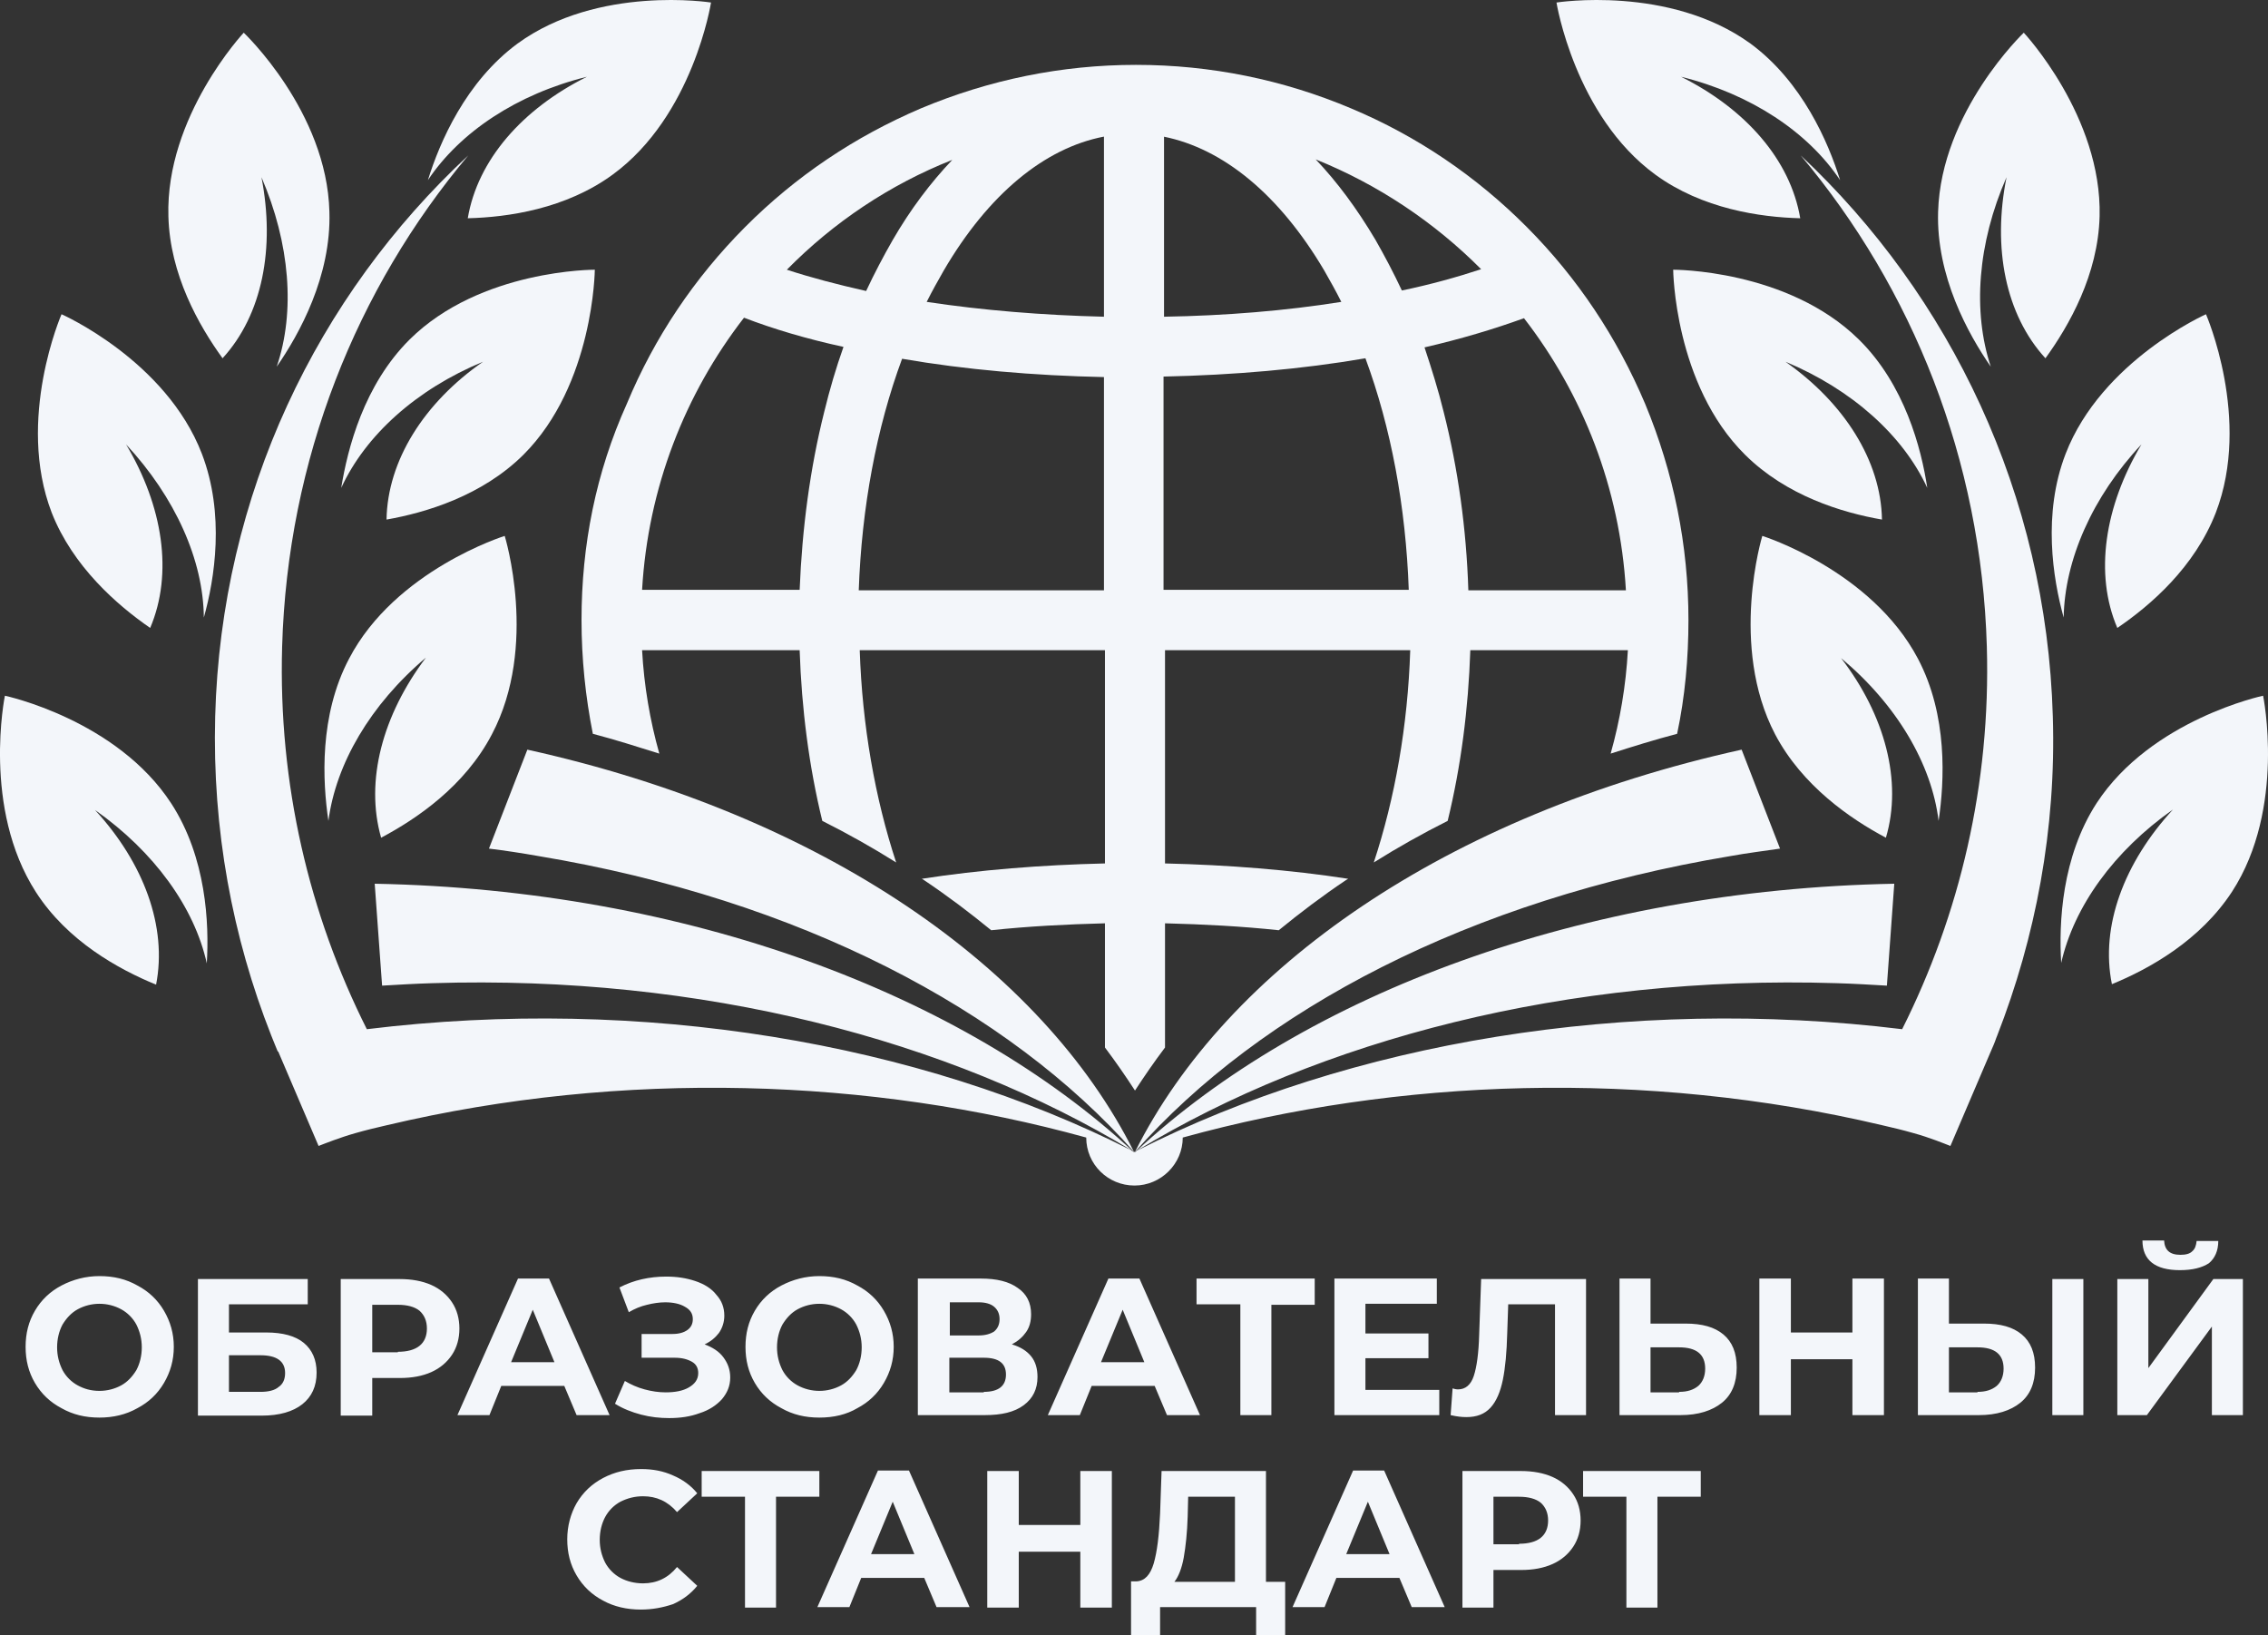
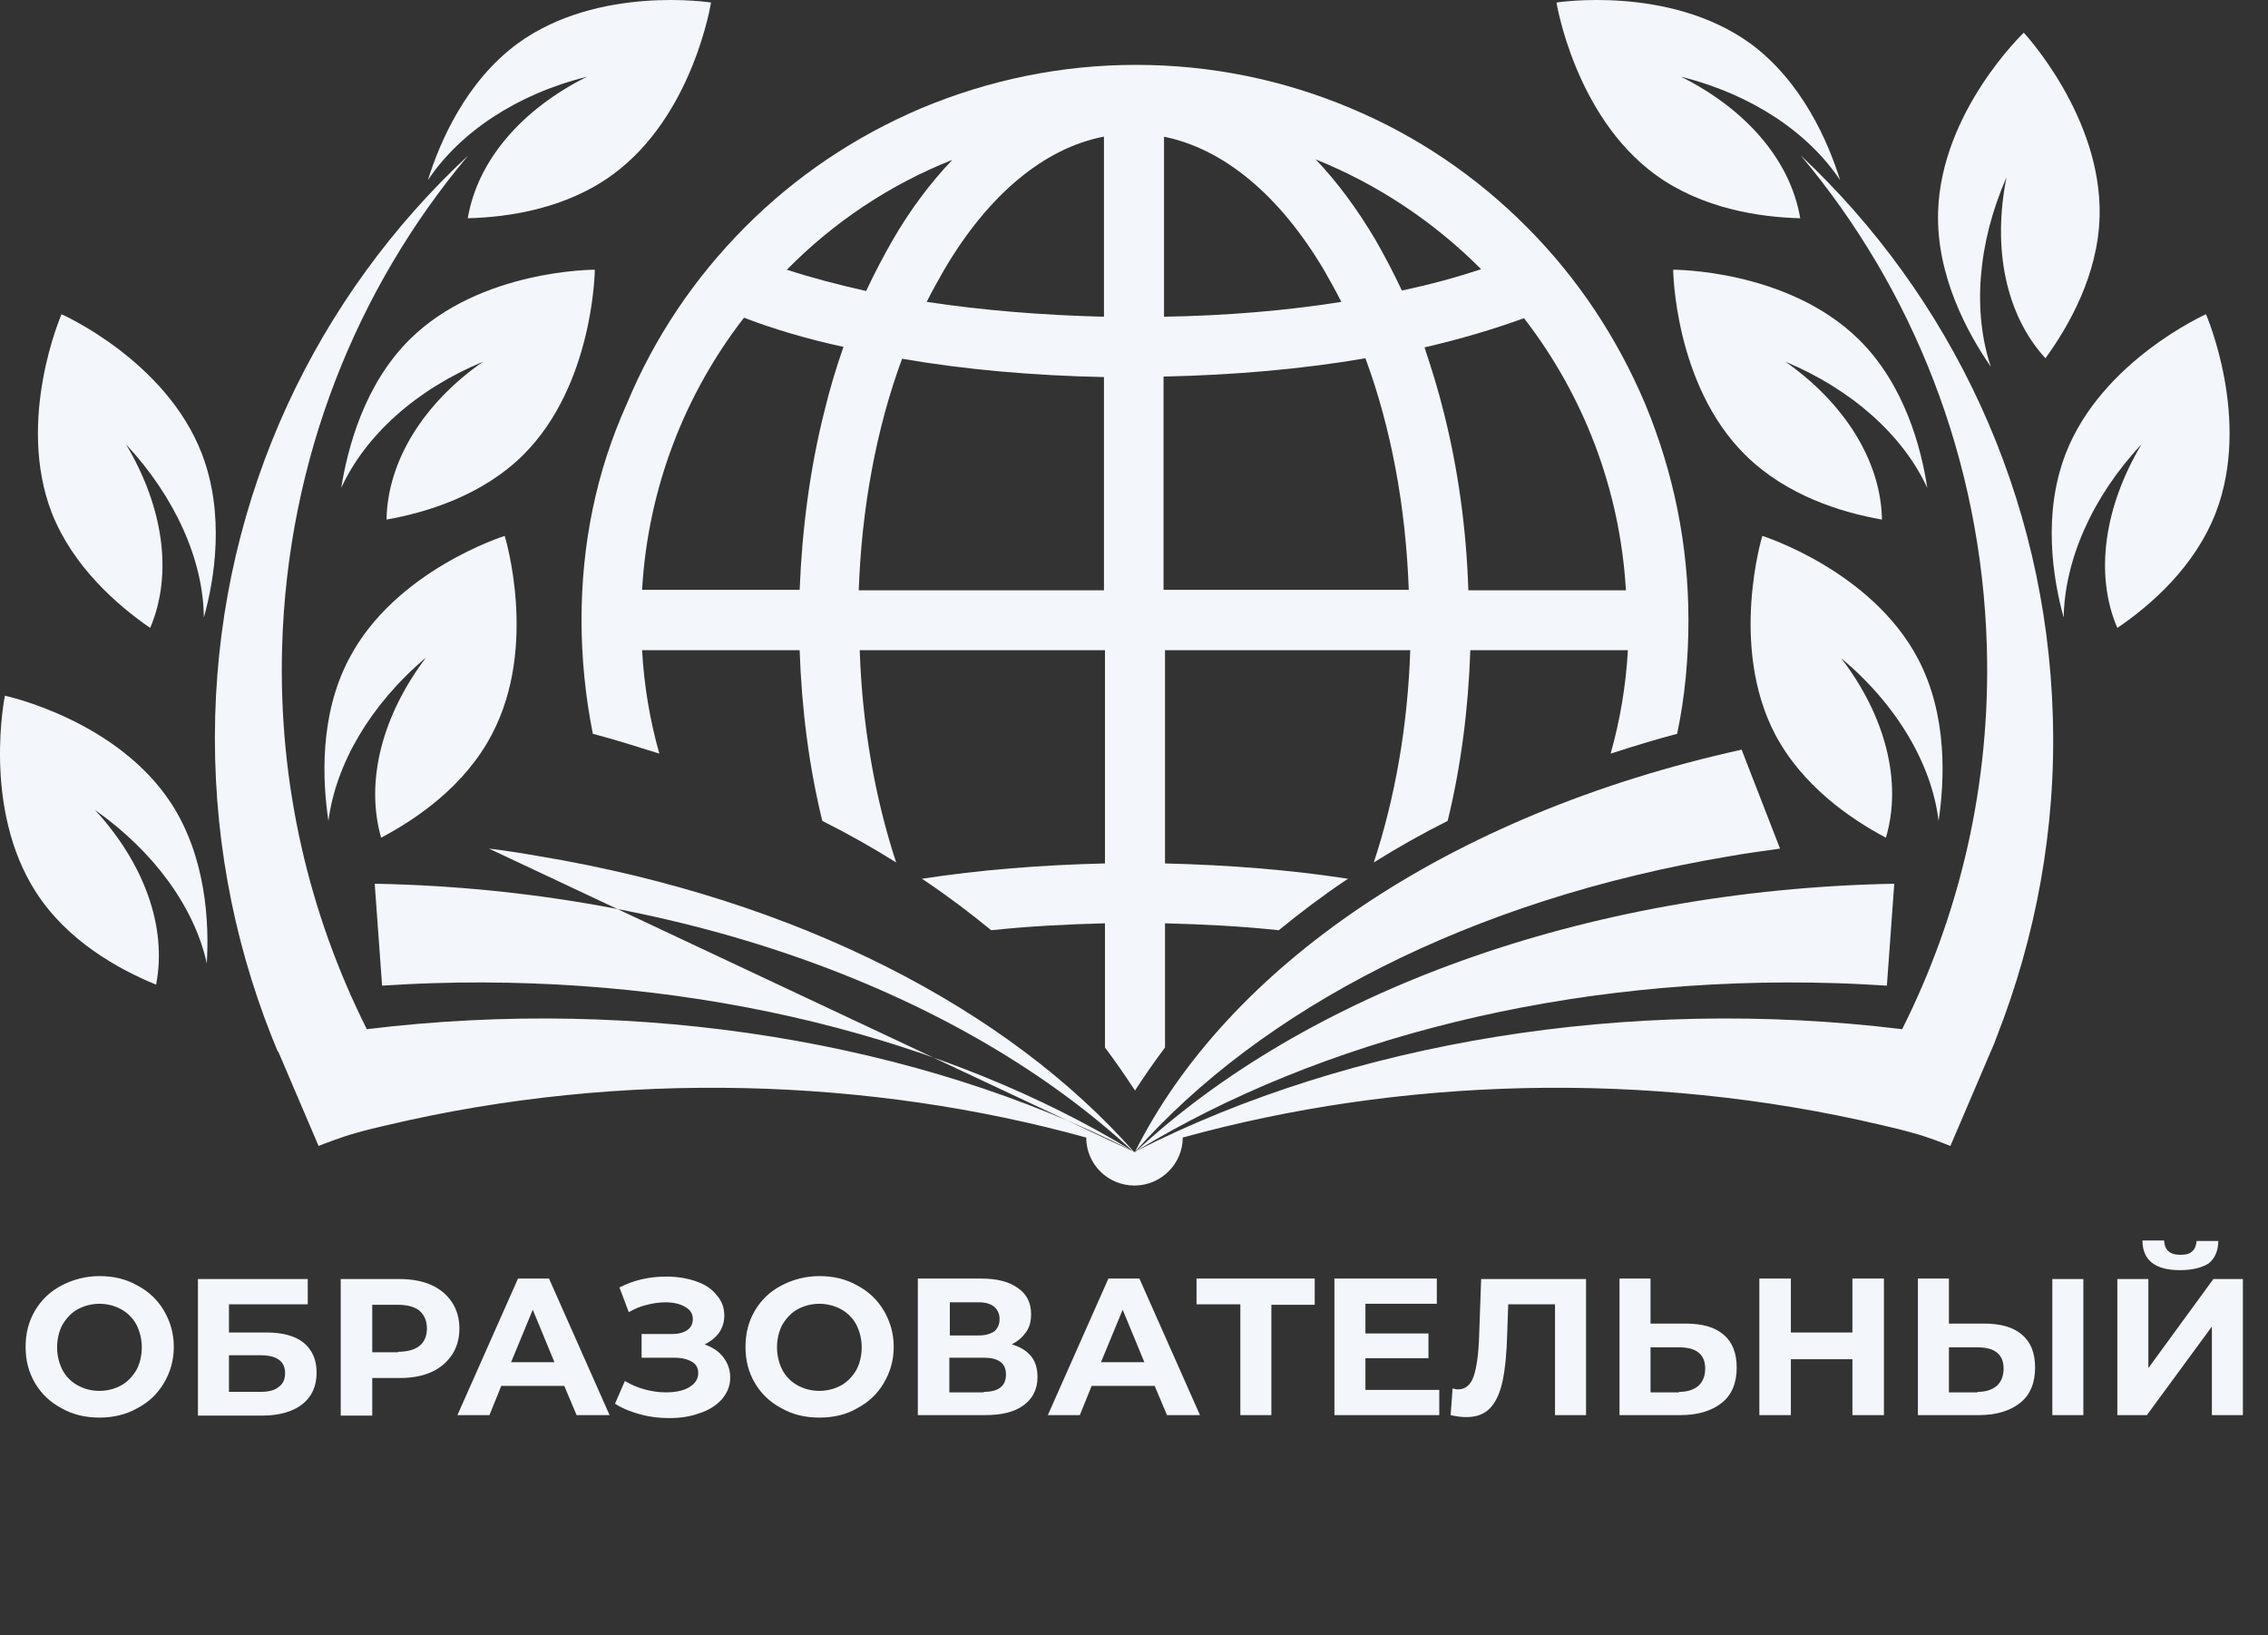
<svg xmlns="http://www.w3.org/2000/svg" width="129" height="93" viewBox="0 0 129 93" fill="none">
  <rect x="0" y="0" width="129" height="93" fill="#333333" stroke="none" />
  <path d="M33.076 35.26C33.076 37.455 33.3 39.622 33.72 41.732C35.008 42.07 36.241 42.464 37.501 42.858C36.969 40.972 36.633 39.003 36.521 36.977H45.483C45.595 40.325 46.015 43.589 46.771 46.684C48.228 47.416 49.628 48.204 50.972 49.048C49.768 45.39 49.04 41.254 48.9 36.977H62.848V49.104C59.235 49.189 55.706 49.47 52.429 49.977C52.485 50.005 52.541 50.033 52.569 50.061C53.913 50.962 55.174 51.918 56.378 52.903C58.478 52.678 60.663 52.565 62.848 52.509V59.572C63.464 60.388 64.024 61.204 64.556 62.02C65.088 61.204 65.648 60.388 66.264 59.572V52.509C68.477 52.565 70.634 52.678 72.734 52.903C73.938 51.918 75.199 50.962 76.543 50.061C76.599 50.033 76.627 50.005 76.683 49.977C73.406 49.47 69.849 49.189 66.264 49.104V36.977H80.212C80.072 41.282 79.344 45.39 78.139 49.048C79.484 48.204 80.884 47.416 82.341 46.684C83.097 43.589 83.517 40.325 83.629 36.977H92.591C92.479 39.003 92.143 40.972 91.611 42.858C92.843 42.464 94.104 42.07 95.392 41.732C95.84 39.622 96.036 37.455 96.036 35.26C96.036 31.012 95.196 26.875 93.572 22.964C91.975 19.194 89.734 15.817 86.85 12.919C83.965 10.021 80.604 7.741 76.851 6.166C72.986 4.534 68.869 3.689 64.612 3.689C60.383 3.689 56.266 4.534 52.373 6.166C48.62 7.769 45.259 10.021 42.374 12.919C39.49 15.817 37.221 19.194 35.653 22.964C33.888 26.875 33.076 31.012 33.076 35.26ZM92.479 33.572H83.517C83.405 30.055 82.929 26.65 82.117 23.442C81.808 22.176 81.416 20.938 81.024 19.756C83.097 19.278 84.973 18.715 86.682 18.096C90.015 22.401 92.143 27.747 92.479 33.572ZM84.245 15.31C82.873 15.761 81.36 16.183 79.736 16.52C79.26 15.507 78.756 14.551 78.224 13.622C77.187 11.878 76.067 10.358 74.835 9.064C78.392 10.499 81.584 12.637 84.245 15.31ZM66.18 7.769C69.569 8.445 72.762 11.062 75.311 15.367C75.647 15.958 75.983 16.549 76.291 17.168C73.126 17.674 69.681 17.955 66.208 18.012V7.769H66.18ZM66.18 21.416C70.157 21.332 74.079 20.994 77.663 20.375C79.12 24.315 79.96 28.817 80.128 33.544H66.18V21.416ZM62.792 33.572H48.844C49.012 28.845 49.852 24.343 51.309 20.403C54.894 21.023 58.786 21.36 62.792 21.445V33.572ZM62.792 7.769V18.012C59.291 17.927 55.874 17.646 52.709 17.168C53.017 16.549 53.353 15.958 53.689 15.367C56.21 11.062 59.403 8.417 62.792 7.769ZM54.165 9.092C52.933 10.386 51.785 11.906 50.776 13.65C50.244 14.579 49.74 15.536 49.264 16.549C47.64 16.183 46.127 15.789 44.755 15.339C47.416 12.637 50.608 10.499 54.165 9.092ZM42.318 18.068C43.999 18.715 45.903 19.278 47.976 19.728C47.556 20.91 47.191 22.148 46.883 23.414C46.071 26.65 45.623 30.055 45.483 33.544H36.521C36.857 27.747 38.957 22.401 42.318 18.068Z" fill="#F3F6FA" />
  <path d="M0.279 39.566C0.279 39.566 -1.037 45.953 2.044 50.736C3.836 53.522 6.749 55.126 8.878 55.998C9.522 52.706 8.178 49.076 5.405 46.066C8.766 48.429 11.062 51.609 11.762 54.788C11.902 52.509 11.734 48.767 9.746 45.7C6.637 40.916 0.279 39.566 0.279 39.566Z" fill="#F3F6FA" />
  <path d="M8.542 35.711C9.858 32.615 9.27 28.789 7.169 25.271C9.97 28.282 11.566 31.856 11.594 35.12C12.211 32.925 12.799 29.239 11.482 25.806C9.438 20.488 3.5 17.871 3.5 17.871C3.5 17.871 0.896 23.836 2.94 29.154C4.144 32.221 6.665 34.416 8.542 35.711Z" fill="#F3F6FA" />
-   <path d="M12.659 20.375C14.927 17.899 15.655 14.101 14.871 10.077C16.496 13.847 16.804 17.73 15.739 20.854C17.028 18.997 18.848 15.704 18.736 12.046C18.596 6.334 13.863 1.86 13.863 1.86C13.863 1.86 9.41 6.616 9.578 12.3C9.662 15.62 11.314 18.518 12.659 20.375Z" fill="#F3F6FA" />
  <path d="M21.677 47.641C23.694 46.572 26.438 44.715 27.979 41.76C30.639 36.724 28.707 30.477 28.707 30.477C28.707 30.477 22.489 32.419 19.857 37.455C18.148 40.691 18.344 44.434 18.68 46.684C19.1 43.449 21.061 40.072 24.226 37.399C21.761 40.663 20.753 44.405 21.677 47.641Z" fill="#F3F6FA" />
  <path d="M33.832 15.339C33.832 15.339 27.334 15.31 23.301 19.306C20.697 21.895 19.773 25.497 19.408 27.747C20.781 24.765 23.666 22.148 27.474 20.572C24.114 22.908 22.041 26.2 21.985 29.548C24.226 29.154 27.419 28.198 29.771 25.862C33.776 21.867 33.832 15.339 33.832 15.339Z" fill="#F3F6FA" />
  <path d="M33.384 4.365C29.715 6.194 27.166 9.092 26.606 12.412C28.903 12.356 32.18 11.878 34.84 9.936C39.434 6.588 40.442 0.144 40.442 0.144C40.442 0.144 34.028 -0.869 29.435 2.479C26.494 4.646 25.01 8.079 24.338 10.246C26.158 7.516 29.407 5.35 33.384 4.365Z" fill="#F3F6FA" />
-   <path d="M116.761 40.747C116.397 28.113 110.936 16.83 102.422 8.839C108.779 16.408 112.7 26.116 113.008 36.78C113.233 44.602 111.468 52.003 108.191 58.531C92.563 56.617 76.795 59.29 64.696 65.425C64.668 65.425 64.64 65.425 64.64 65.453C75.059 59.122 89.174 55.435 104.466 55.914C105.419 55.942 106.371 55.998 107.323 56.054L107.743 50.258C90.043 50.596 74.246 56.505 64.584 65.509C64.584 65.509 64.584 65.509 64.556 65.509C71.698 57.433 83.573 51.158 98.445 48.682C99.369 48.514 100.293 48.401 101.245 48.26L99.061 42.633C82.257 46.347 69.793 55.042 64.556 65.509H64.5C59.263 55.042 46.799 46.347 29.995 42.633L27.811 48.26C28.735 48.373 29.659 48.514 30.611 48.682C45.483 51.158 57.358 57.433 64.5 65.509C64.5 65.509 64.5 65.509 64.472 65.509C54.782 56.505 39.013 50.596 21.313 50.258L21.733 56.054C22.685 55.998 23.637 55.942 24.59 55.914C39.882 55.435 53.997 59.122 64.416 65.453C64.388 65.453 64.36 65.453 64.36 65.425C52.261 59.29 36.493 56.617 20.865 58.531C17.588 52.003 15.823 44.602 16.047 36.78C16.356 26.116 20.277 16.408 26.634 8.839C18.036 16.83 12.575 28.113 12.239 40.747C12.07 47.163 13.219 53.297 15.431 58.897L15.487 59.037C15.599 59.29 15.683 59.544 15.796 59.797H15.823L18.12 65.171C18.484 65.031 19.324 64.693 20.221 64.44C20.809 64.271 21.397 64.13 22.013 63.989C35.456 60.81 49.572 61.316 61.783 64.693C61.783 66.212 63.016 67.422 64.528 67.422C66.04 67.422 67.273 66.184 67.273 64.693C79.484 61.316 93.572 60.81 107.043 63.989C107.659 64.13 108.247 64.271 108.835 64.44C109.76 64.693 110.572 65.031 110.936 65.171L113.233 59.797C113.345 59.544 113.457 59.29 113.541 59.037L113.597 58.897C115.781 53.297 116.957 47.163 116.761 40.747Z" fill="#F3F6FA" />
-   <path d="M128.721 39.566C128.721 39.566 122.363 40.916 119.254 45.672C117.266 48.739 117.098 52.481 117.238 54.76C117.966 51.552 120.234 48.401 123.595 46.037C120.822 49.048 119.45 52.678 120.122 55.97C122.251 55.098 125.136 53.494 126.956 50.708C130.037 45.953 128.721 39.566 128.721 39.566Z" fill="#F3F6FA" />
+   <path d="M116.761 40.747C116.397 28.113 110.936 16.83 102.422 8.839C108.779 16.408 112.7 26.116 113.008 36.78C113.233 44.602 111.468 52.003 108.191 58.531C92.563 56.617 76.795 59.29 64.696 65.425C64.668 65.425 64.64 65.425 64.64 65.453C75.059 59.122 89.174 55.435 104.466 55.914C105.419 55.942 106.371 55.998 107.323 56.054L107.743 50.258C90.043 50.596 74.246 56.505 64.584 65.509C64.584 65.509 64.584 65.509 64.556 65.509C71.698 57.433 83.573 51.158 98.445 48.682C99.369 48.514 100.293 48.401 101.245 48.26L99.061 42.633C82.257 46.347 69.793 55.042 64.556 65.509H64.5L27.811 48.26C28.735 48.373 29.659 48.514 30.611 48.682C45.483 51.158 57.358 57.433 64.5 65.509C64.5 65.509 64.5 65.509 64.472 65.509C54.782 56.505 39.013 50.596 21.313 50.258L21.733 56.054C22.685 55.998 23.637 55.942 24.59 55.914C39.882 55.435 53.997 59.122 64.416 65.453C64.388 65.453 64.36 65.453 64.36 65.425C52.261 59.29 36.493 56.617 20.865 58.531C17.588 52.003 15.823 44.602 16.047 36.78C16.356 26.116 20.277 16.408 26.634 8.839C18.036 16.83 12.575 28.113 12.239 40.747C12.07 47.163 13.219 53.297 15.431 58.897L15.487 59.037C15.599 59.29 15.683 59.544 15.796 59.797H15.823L18.12 65.171C18.484 65.031 19.324 64.693 20.221 64.44C20.809 64.271 21.397 64.13 22.013 63.989C35.456 60.81 49.572 61.316 61.783 64.693C61.783 66.212 63.016 67.422 64.528 67.422C66.04 67.422 67.273 66.184 67.273 64.693C79.484 61.316 93.572 60.81 107.043 63.989C107.659 64.13 108.247 64.271 108.835 64.44C109.76 64.693 110.572 65.031 110.936 65.171L113.233 59.797C113.345 59.544 113.457 59.29 113.541 59.037L113.597 58.897C115.781 53.297 116.957 47.163 116.761 40.747Z" fill="#F3F6FA" />
  <path d="M117.378 35.12C117.434 31.856 119.002 28.254 121.803 25.271C119.702 28.789 119.114 32.644 120.43 35.711C122.335 34.416 124.828 32.25 126.032 29.154C128.076 23.836 125.472 17.871 125.472 17.871C125.472 17.871 119.534 20.516 117.49 25.806C116.173 29.211 116.761 32.897 117.378 35.12Z" fill="#F3F6FA" />
  <path d="M114.129 10.077C113.317 14.101 114.073 17.899 116.341 20.375C117.686 18.518 119.338 15.62 119.422 12.3C119.562 6.616 115.109 1.86 115.109 1.86C115.109 1.86 110.404 6.334 110.236 12.046C110.124 15.704 111.944 18.997 113.233 20.854C112.196 17.73 112.476 13.847 114.129 10.077Z" fill="#F3F6FA" />
  <path d="M110.264 46.684C110.6 44.434 110.796 40.691 109.087 37.455C106.427 32.419 100.237 30.477 100.237 30.477C100.237 30.477 98.333 36.724 100.965 41.76C102.506 44.687 105.25 46.572 107.267 47.641C108.219 44.434 107.211 40.663 104.718 37.427C107.883 40.072 109.872 43.449 110.264 46.684Z" fill="#F3F6FA" />
  <path d="M95.168 15.339C95.168 15.339 95.224 21.867 99.257 25.862C101.61 28.198 104.774 29.154 107.043 29.548C106.987 26.2 104.886 22.908 101.554 20.572C105.334 22.148 108.247 24.765 109.62 27.747C109.284 25.497 108.331 21.867 105.727 19.306C101.666 15.31 95.168 15.339 95.168 15.339Z" fill="#F3F6FA" />
  <path d="M94.16 9.936C96.82 11.878 100.125 12.356 102.394 12.412C101.834 9.092 99.285 6.194 95.616 4.365C99.593 5.35 102.842 7.516 104.662 10.246C103.99 8.079 102.506 4.646 99.565 2.479C94.944 -0.869 88.53 0.144 88.53 0.144C88.53 0.144 89.566 6.588 94.16 9.936Z" fill="#F3F6FA" />
  <path d="M123.987 72.234C122.587 72.234 121.859 71.671 121.859 70.546H123.091C123.119 71.08 123.399 71.362 124.015 71.362C124.323 71.362 124.547 71.305 124.687 71.165C124.856 71.024 124.912 70.827 124.94 70.574H126.172C126.172 71.137 125.976 71.559 125.64 71.84C125.248 72.093 124.715 72.234 123.987 72.234ZM120.43 72.74H122.195V77.805L125.892 72.74H127.572V80.478H125.808V75.442L122.111 80.478H120.43V72.74ZM116.733 72.74H118.498V80.478H116.733V72.74ZM112.476 79.156C112.952 79.156 113.289 79.043 113.569 78.818C113.821 78.593 113.961 78.256 113.961 77.834C113.961 77.017 113.457 76.624 112.476 76.624H110.852V79.184H112.476V79.156ZM112.84 75.273C113.793 75.273 114.493 75.47 114.997 75.892C115.501 76.314 115.753 76.933 115.753 77.777C115.753 78.65 115.473 79.325 114.913 79.775C114.353 80.225 113.569 80.478 112.56 80.478H109.087V72.712H110.852V75.273H112.84ZM107.155 80.478H105.362V77.299H101.862V80.478H100.069V72.712H101.862V75.779H105.362V72.712H107.155V80.478ZM95.504 79.156C95.98 79.156 96.316 79.043 96.596 78.818C96.848 78.593 96.988 78.256 96.988 77.834C96.988 77.017 96.484 76.624 95.504 76.624H93.879V79.184H95.504V79.156ZM95.868 75.273C96.82 75.273 97.52 75.47 98.025 75.892C98.529 76.314 98.781 76.933 98.781 77.777C98.781 78.65 98.501 79.325 97.941 79.775C97.38 80.225 96.596 80.478 95.588 80.478H92.115V72.712H93.879V75.273H95.868ZM90.211 72.74V80.478H88.446V74.175H85.785L85.729 75.808C85.701 76.905 85.617 77.805 85.477 78.481C85.337 79.156 85.113 79.691 84.777 80.056C84.441 80.422 83.993 80.591 83.405 80.591C83.153 80.591 82.873 80.563 82.509 80.478L82.621 78.959C82.705 78.987 82.817 79.015 82.929 79.015C83.349 79.015 83.657 78.762 83.825 78.256C83.993 77.749 84.105 76.961 84.133 75.892L84.245 72.74H90.211ZM81.864 79.043V80.478H75.899V72.712H81.724V74.147H77.663V75.836H81.248V77.243H77.663V79.043H81.864ZM74.779 74.204H72.314V80.478H70.549V74.175H68.057V72.712H74.779V74.204ZM65.088 77.468L63.856 74.485L62.623 77.468H65.088ZM65.676 78.818H62.091L61.419 80.478H59.599L63.044 72.712H64.808L68.253 80.478H66.376L65.676 78.818ZM55.958 79.156C56.798 79.156 57.218 78.818 57.218 78.171C57.218 77.524 56.798 77.215 55.958 77.215H53.997V79.184H55.958V79.156ZM53.997 75.948H55.65C56.042 75.948 56.322 75.864 56.546 75.723C56.742 75.554 56.854 75.329 56.854 75.02C56.854 74.71 56.742 74.485 56.546 74.316C56.35 74.147 56.042 74.063 55.678 74.063H54.025V75.948H53.997ZM57.554 76.455C58.03 76.595 58.394 76.82 58.647 77.13C58.899 77.44 59.011 77.834 59.011 78.312C59.011 78.987 58.758 79.522 58.226 79.916C57.694 80.31 56.966 80.478 56.014 80.478H52.205V72.712H55.79C56.686 72.712 57.386 72.881 57.89 73.247C58.394 73.585 58.647 74.091 58.647 74.738C58.647 75.132 58.562 75.47 58.366 75.751C58.17 76.033 57.918 76.258 57.554 76.455ZM46.603 79.1C47.051 79.1 47.472 78.987 47.836 78.79C48.2 78.593 48.48 78.284 48.704 77.918C48.9 77.552 49.012 77.102 49.012 76.624C49.012 76.145 48.9 75.723 48.704 75.329C48.508 74.963 48.2 74.654 47.836 74.457C47.472 74.26 47.051 74.147 46.603 74.147C46.155 74.147 45.735 74.26 45.371 74.457C45.007 74.654 44.727 74.963 44.503 75.329C44.307 75.695 44.195 76.145 44.195 76.624C44.195 77.102 44.307 77.524 44.503 77.918C44.699 78.284 45.007 78.593 45.371 78.79C45.735 78.987 46.155 79.1 46.603 79.1ZM46.603 80.619C45.791 80.619 45.091 80.45 44.447 80.085C43.803 79.747 43.298 79.269 42.934 78.65C42.57 78.031 42.402 77.355 42.402 76.595C42.402 75.836 42.57 75.16 42.934 74.541C43.298 73.922 43.803 73.444 44.447 73.106C45.091 72.769 45.819 72.572 46.603 72.572C47.416 72.572 48.116 72.74 48.76 73.106C49.404 73.444 49.908 73.922 50.272 74.541C50.636 75.16 50.833 75.836 50.833 76.595C50.833 77.355 50.636 78.031 50.272 78.65C49.908 79.269 49.404 79.747 48.76 80.085C48.144 80.45 47.416 80.619 46.603 80.619ZM40.078 76.455C40.526 76.624 40.89 76.849 41.142 77.186C41.394 77.524 41.534 77.89 41.534 78.34C41.534 78.818 41.366 79.212 41.058 79.578C40.75 79.916 40.33 80.197 39.798 80.366C39.266 80.563 38.705 80.647 38.061 80.647C37.529 80.647 36.997 80.591 36.465 80.45C35.933 80.31 35.428 80.113 34.98 79.831L35.541 78.537C35.877 78.734 36.241 78.903 36.661 79.015C37.081 79.128 37.473 79.184 37.865 79.184C38.397 79.184 38.845 79.1 39.181 78.903C39.518 78.706 39.714 78.453 39.714 78.087C39.714 77.805 39.602 77.58 39.349 77.44C39.097 77.299 38.789 77.215 38.369 77.215H36.493V75.864H38.257C38.621 75.864 38.901 75.779 39.097 75.639C39.294 75.498 39.406 75.301 39.406 75.02C39.406 74.71 39.266 74.485 38.957 74.316C38.677 74.147 38.285 74.063 37.837 74.063C37.501 74.063 37.137 74.119 36.801 74.204C36.437 74.288 36.101 74.429 35.765 74.626L35.233 73.219C36.045 72.797 36.941 72.6 37.893 72.6C38.509 72.6 39.041 72.684 39.546 72.853C40.05 73.022 40.47 73.275 40.75 73.641C41.058 73.979 41.198 74.373 41.198 74.823C41.198 75.189 41.086 75.526 40.89 75.808C40.694 76.061 40.442 76.286 40.078 76.455ZM31.535 77.468L30.303 74.485L29.071 77.468H31.535ZM32.096 78.818H28.511L27.839 80.478H26.018L29.463 72.712H31.227L34.672 80.478H32.796L32.096 78.818ZM22.629 76.877C23.161 76.877 23.581 76.764 23.861 76.539C24.142 76.314 24.282 75.976 24.282 75.554C24.282 75.132 24.142 74.795 23.861 74.541C23.581 74.316 23.161 74.204 22.629 74.204H21.173V76.905H22.629V76.877ZM22.741 72.74C23.413 72.74 24.03 72.853 24.534 73.078C25.038 73.303 25.43 73.641 25.71 74.063C25.99 74.485 26.13 74.992 26.13 75.554C26.13 76.117 25.99 76.624 25.71 77.046C25.43 77.468 25.038 77.805 24.534 78.031C24.03 78.256 23.441 78.368 22.741 78.368H21.173V80.507H19.38V72.74H22.741ZM14.815 79.156C15.263 79.156 15.627 79.072 15.851 78.875C16.104 78.706 16.216 78.424 16.216 78.087C16.216 77.411 15.739 77.074 14.815 77.074H13.023V79.156H14.815ZM11.258 72.74H17.504V74.175H13.023V75.779H15.151C16.076 75.779 16.804 75.976 17.28 76.37C17.756 76.764 18.008 77.327 18.008 78.059C18.008 78.847 17.728 79.437 17.196 79.859C16.664 80.281 15.88 80.507 14.899 80.507H11.258V72.74ZM5.657 79.1C6.105 79.1 6.525 78.987 6.889 78.79C7.253 78.593 7.533 78.284 7.757 77.918C7.953 77.552 8.065 77.102 8.065 76.624C8.065 76.145 7.953 75.723 7.757 75.329C7.561 74.963 7.253 74.654 6.889 74.457C6.525 74.26 6.105 74.147 5.657 74.147C5.209 74.147 4.789 74.26 4.425 74.457C4.06 74.654 3.78 74.963 3.556 75.329C3.36 75.695 3.248 76.145 3.248 76.624C3.248 77.102 3.36 77.524 3.556 77.918C3.752 78.284 4.06 78.593 4.425 78.79C4.789 78.987 5.181 79.1 5.657 79.1ZM5.657 80.619C4.845 80.619 4.144 80.45 3.5 80.085C2.856 79.747 2.352 79.269 1.988 78.65C1.624 78.031 1.456 77.355 1.456 76.595C1.456 75.836 1.624 75.16 1.988 74.541C2.352 73.922 2.856 73.444 3.5 73.106C4.144 72.769 4.873 72.572 5.657 72.572C6.469 72.572 7.169 72.74 7.813 73.106C8.458 73.444 8.962 73.922 9.326 74.541C9.69 75.16 9.886 75.836 9.886 76.595C9.886 77.355 9.69 78.031 9.326 78.65C8.962 79.269 8.458 79.747 7.813 80.085C7.169 80.45 6.441 80.619 5.657 80.619Z" fill="#F3F6FA" />
-   <path d="M96.736 85.121H94.272V91.424H92.507V85.121H90.043V83.658H96.736V85.121ZM86.402 87.794C86.934 87.794 87.354 87.682 87.634 87.457C87.914 87.232 88.054 86.894 88.054 86.472C88.054 86.05 87.914 85.712 87.634 85.459C87.354 85.234 86.934 85.121 86.402 85.121H84.945V87.823H86.402V87.794ZM86.514 83.658C87.186 83.658 87.802 83.771 88.306 83.996C88.81 84.221 89.202 84.558 89.482 84.981C89.763 85.403 89.903 85.909 89.903 86.472C89.903 87.035 89.763 87.541 89.482 87.963C89.202 88.385 88.81 88.723 88.306 88.948C87.802 89.173 87.214 89.286 86.514 89.286H84.945V91.424H83.181V83.658H86.514ZM79.036 88.385L77.803 85.403L76.571 88.385H79.036ZM79.596 89.736H76.011L75.339 91.396H73.518L76.963 83.63H78.728L82.172 91.396H80.296L79.596 89.736ZM67.553 86.247C67.525 87.175 67.441 87.935 67.329 88.582C67.217 89.201 67.021 89.68 66.797 89.961H70.242V85.121H67.581L67.553 86.247ZM73.098 89.933V93H71.446V91.396H65.984V93H64.332V89.933H64.64C65.116 89.905 65.424 89.567 65.62 88.92C65.816 88.245 65.928 87.316 65.984 86.078L66.068 83.658H72.006V89.961H73.098V89.933ZM63.24 83.658V91.424H61.447V88.245H57.946V91.424H56.154V83.658H57.946V86.725H61.447V83.658H63.24ZM52.009 88.385L50.776 85.403L49.544 88.385H52.009ZM52.569 89.736H48.984L48.312 91.396H46.491L49.936 83.63H51.701L55.146 91.396H53.269L52.569 89.736ZM46.603 85.121H44.139V91.424H42.374V85.121H39.91V83.658H46.603V85.121ZM36.437 91.537C35.653 91.537 34.924 91.368 34.308 91.03C33.664 90.693 33.16 90.214 32.796 89.595C32.432 88.976 32.264 88.301 32.264 87.541C32.264 86.781 32.46 86.078 32.796 85.487C33.16 84.868 33.664 84.39 34.308 84.052C34.952 83.714 35.653 83.546 36.465 83.546C37.137 83.546 37.725 83.658 38.285 83.911C38.817 84.136 39.294 84.474 39.658 84.924L38.509 85.994C37.977 85.375 37.333 85.093 36.577 85.093C36.101 85.093 35.681 85.206 35.288 85.403C34.924 85.6 34.616 85.909 34.42 86.275C34.224 86.641 34.112 87.091 34.112 87.569C34.112 88.048 34.224 88.47 34.42 88.864C34.616 89.23 34.924 89.539 35.288 89.736C35.653 89.933 36.101 90.046 36.577 90.046C37.361 90.046 38.005 89.736 38.509 89.117L39.658 90.186C39.294 90.636 38.845 90.974 38.285 91.227C37.697 91.424 37.109 91.537 36.437 91.537Z" fill="#F3F6FA" />
</svg>